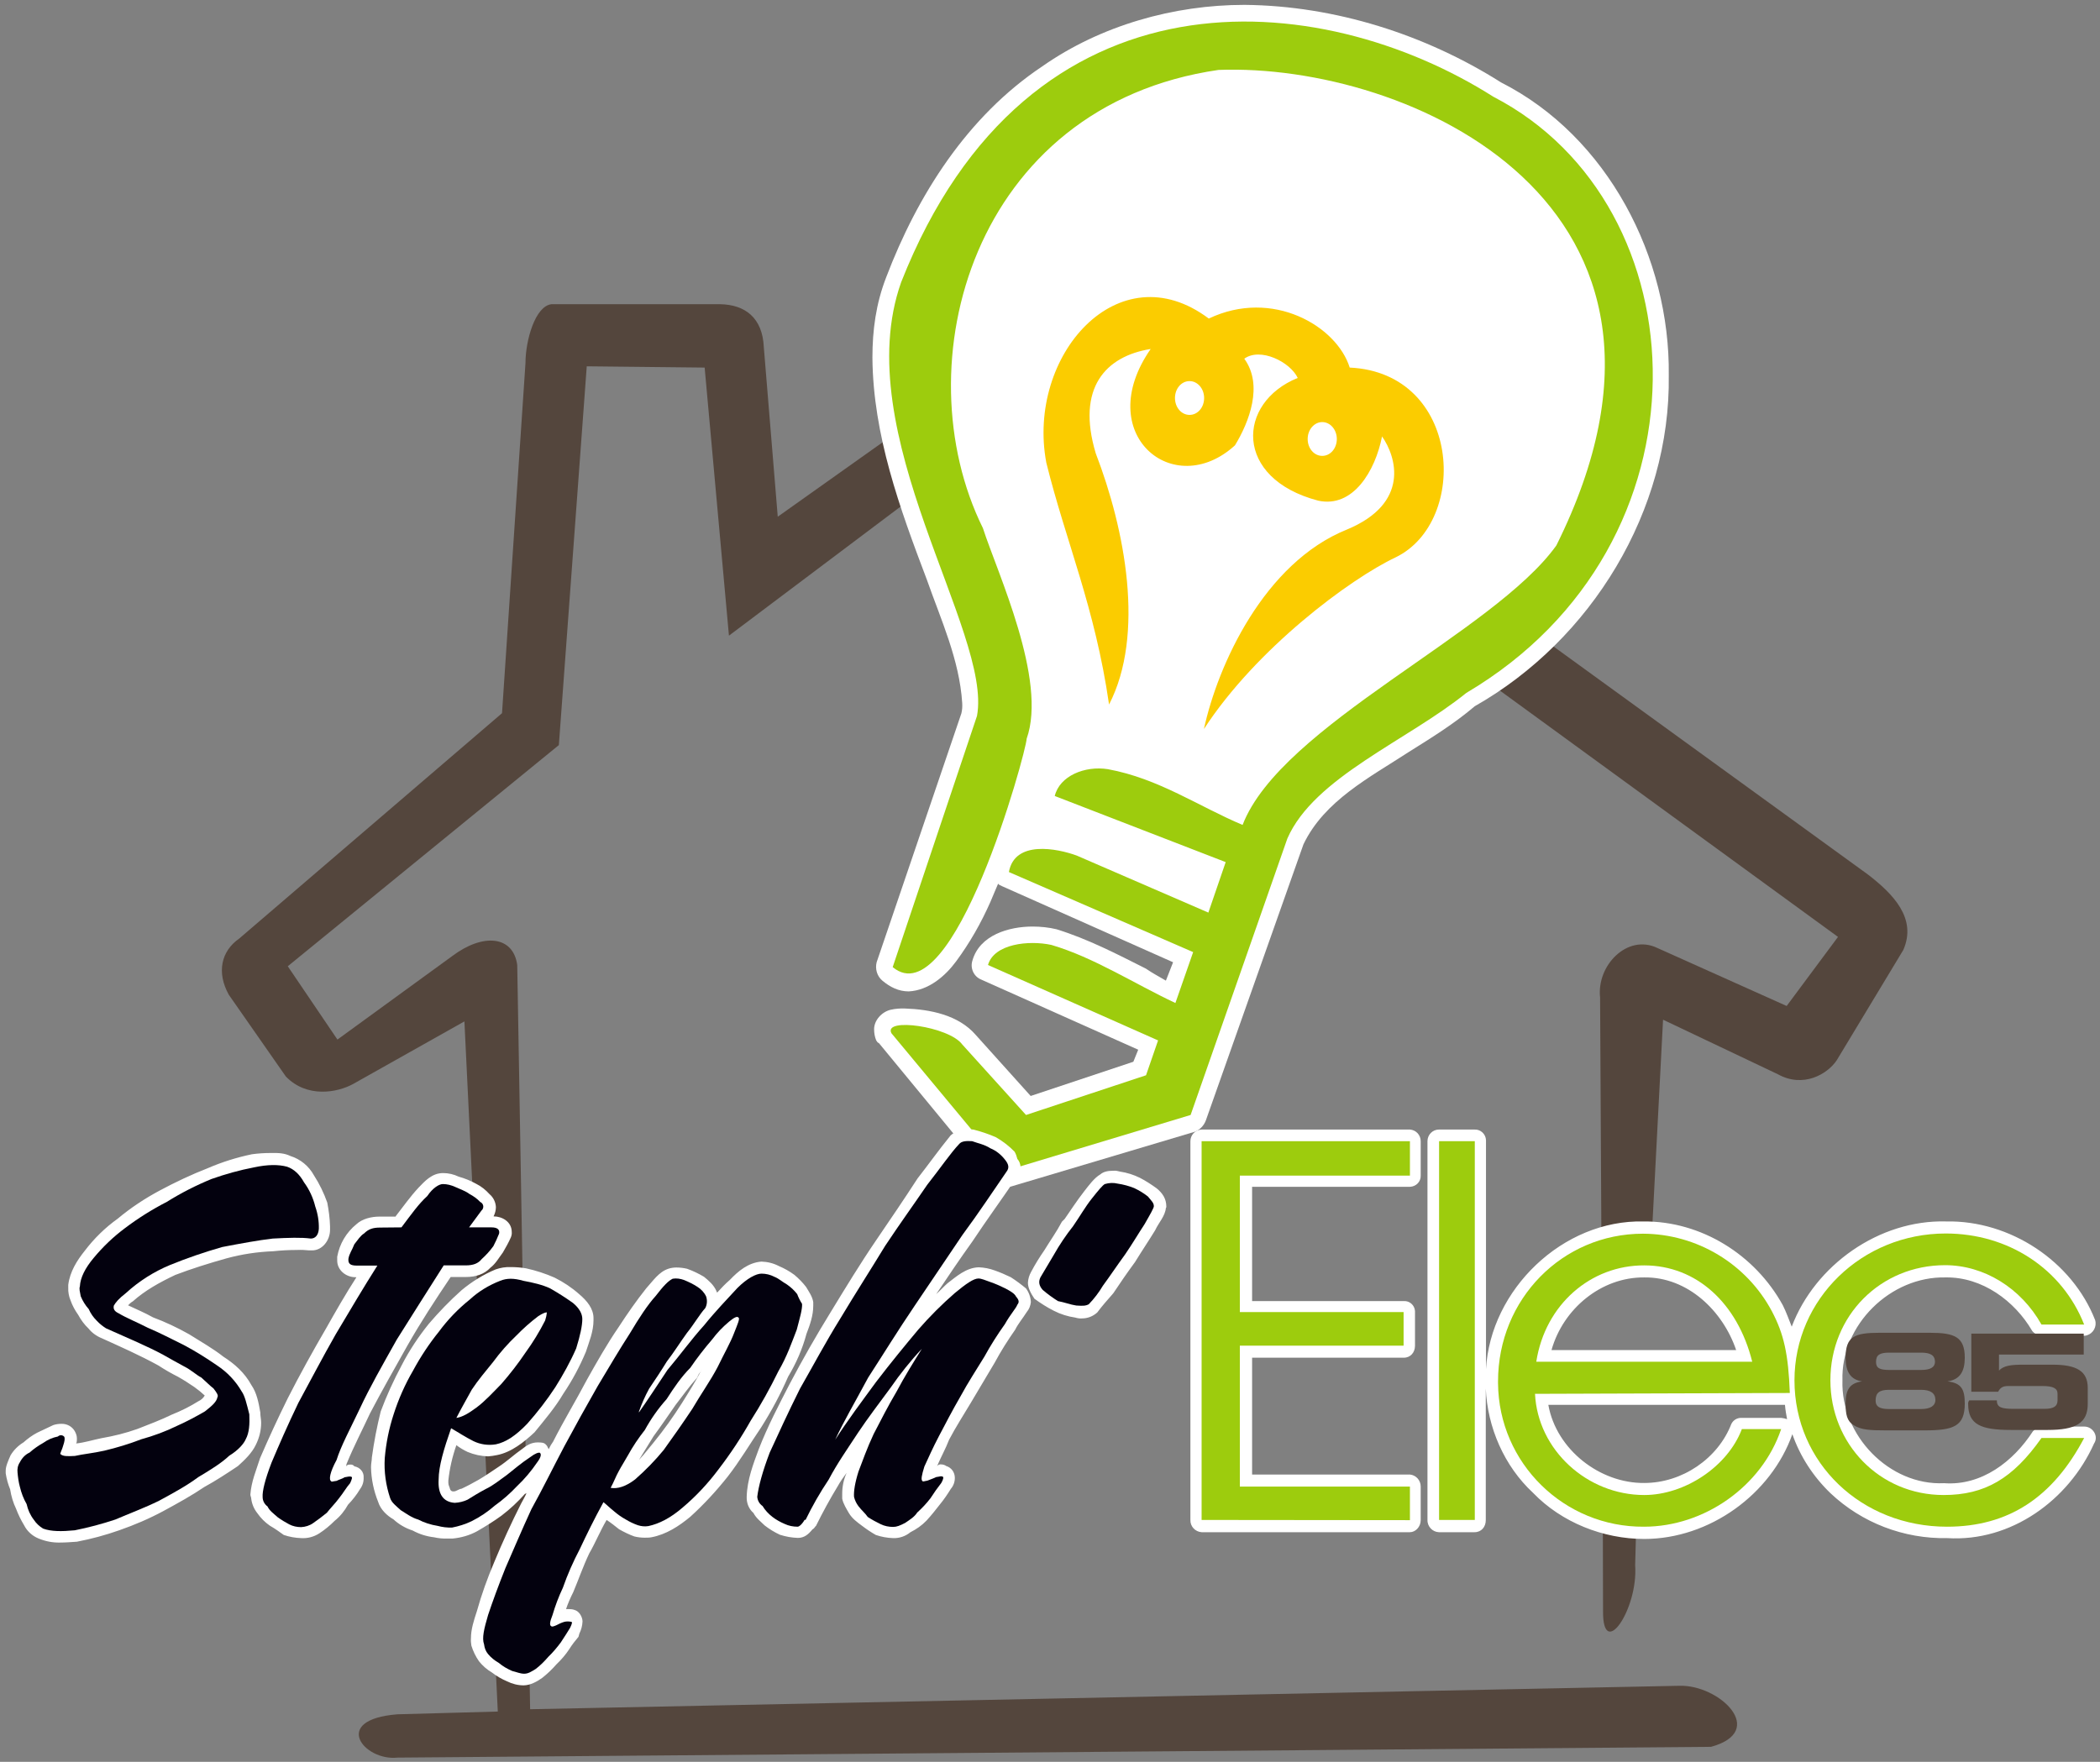
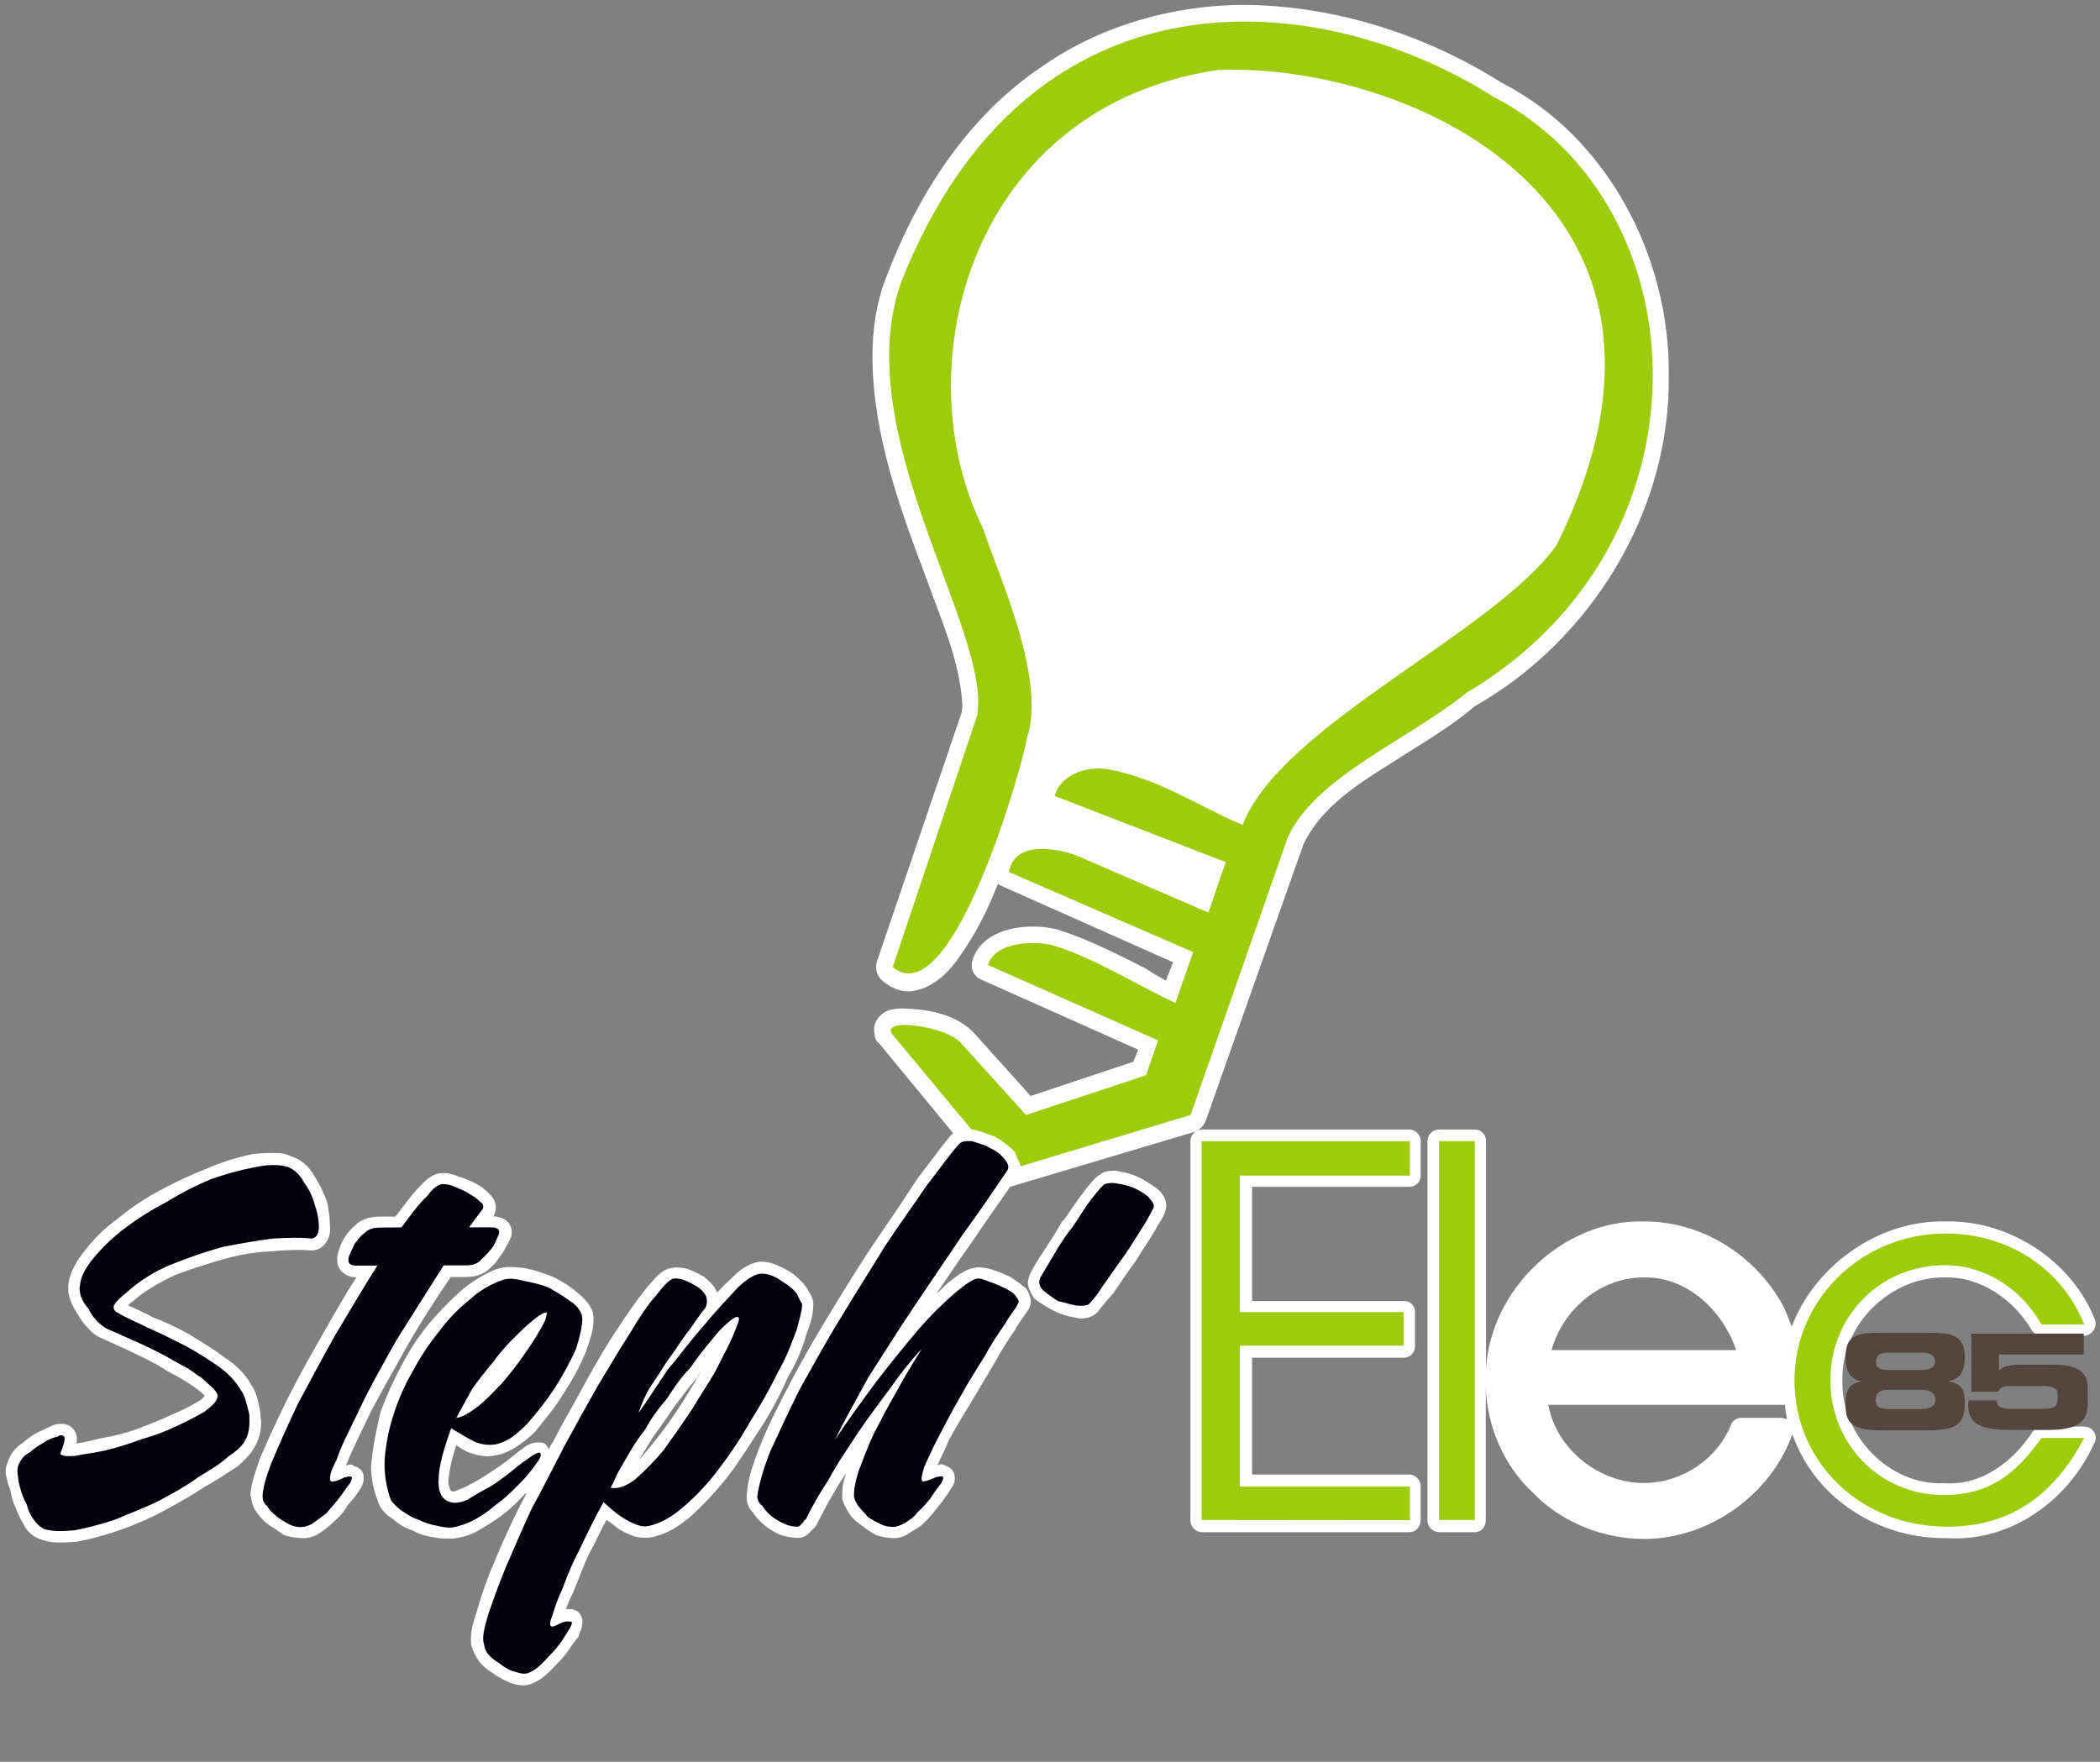
<svg xmlns="http://www.w3.org/2000/svg" version="1.1" id="Calque_1" x="0px" y="0px" viewBox="0 0 993.9 834" style="enable-background:new 0 0 993.9 834;" xml:space="preserve">
  <rect x="0" y="0" width="993.9" height="834" fill="#808080" stroke="none" />
  <style type="text/css">
	.st0{fill:#54463D;}
	.st1{fill:#FFFFFF;}
	.st2{fill:#9DCC0D;}
	.st3{fill:#FBCC00;}
	.st4{fill:#03010E;}
</style>
  <title>logo_carre</title>
-   <path class="st0" d="M248.7,171.9c0-10.8,4.6-27,12.3-27.9h79.8c12,0.2,20.1,6.6,20.7,20.3l6.6,80.3l89.3-63.4  c-1.2,6.6-1.9,13.3-1.9,20.1c0.1,5.1,0.7,10.2,1.7,15.2L345,300.9L333.5,174l-55.8-0.6l-13.2,179.3L136.2,457.4l23.5,34.7l54.3-39.5  c14.6-11,28.9-9.7,30.8,4.2l6.1,352.3L794.8,798c19-0.6,42,21.5,15,28.9l-621.7,5.1c-15.8,1.7-31.7-18,0-20.5l47.5-1.3l-15.8-326.7  L167,513.2c-7.4,4-21.7,6.7-31.7-3.6l-27-38.7c-5.9-10.6-3.6-20.7,4.9-26.6l124.4-106.7L248.7,171.9z M702.6,321.6  c1.7-2.3,3.8-5.1,5.3-6.9c7.8-4,15.2-7.8,21.8-12.7L884.1,414c11.8,9.1,23.3,20.7,16.7,35.7l-31.5,52.2c-4.4,6.6-15.9,13.3-27.9,6.6  l-54.3-25.8l-5.1,98l-24.1,2.8l-0.6-111.3c-1.7-15.2,12.9-30.2,27-23.5l61.3,27.5l24.3-32.7L702.6,321.6z M758.6,722.7  c2.5,1.3,5.3,1.9,8.1,1.7c1.9,0.8,5.9,0.6,7.6,1.3l-0.4,15.2c1.5,20.9-15.4,45.4-15.2,21.8L758.6,722.7z" />
  <path class="st1" d="M698,334.3c-9.9,8.4-20.3,14.8-31.3,21.7c-18.4,12-39.9,23-49.8,43.7l-46.2,130.7c-0.9,2.4-2.7,4.3-5.1,5.3  l-87.2,26c-3,0.6-6.3,0-8.2-2.1L416,493.8c-1.1-0.6-0.4-0.2-1.3-1.3c-0.7-1.7-1-3.5-1-5.3c0-4.2,3.6-8.2,7.8-9.2  c2.2-0.5,4.5-0.7,6.8-0.6c11.8,0.4,25.3,3,33.5,12.5l26,28.9l48.6-16.2l2.3-5.7l-74.3-33.2c-3.5-1.4-5.3-5.3-4.2-8.9  c3.4-12.2,17.3-16.2,28.5-16.2c3.8,0,7.7,0.4,11.4,1.3c14.8,4.6,28.3,11.6,42.2,18.6c3,2.1,6.3,3.8,9.5,5.7l3.4-8.7l-80.7-35.9  c-0.9-0.4-1.9-0.8-2.1-1.3c-1.3,3.2-2.5,5.7-3.6,8.5c-4.4,10-9.8,19.5-16.3,28.3c-5.1,6.9-12.9,13.7-22.4,14.2  c-4.9,0-8.9-2.1-12.5-5.1c-2.5-2.1-3.5-5.5-2.7-8.7l40.1-117.8c0.4-1.6,0.5-3.2,0.4-4.9c-1.3-20.5-10.1-39.5-16.7-58.3  c-12.9-34-25.5-68.6-25.8-105.2c0-13.1,1.7-25.6,6.5-38c14.8-38.9,38.4-76.2,73.9-99.9c27.7-19.4,62.3-29.1,95.7-29.1  c42.9,0.4,85.7,14.1,121.4,36.7c50.5,25.6,80.1,83,79.4,138.7C790.7,241.6,753.3,302.9,698,334.3z" />
  <path class="st2" d="M694,328c-27.9,22.6-72,39.9-84.7,68.9l-45.8,130.9L476,554.2l-54.1-65.1c-4-7.6,27.3-3.2,33.5,5.3l30.2,33.4  l56.8-18.8l5.7-16.5l-80.5-35.7c2.9-10.1,19.4-11.8,30-9.5c20.1,5.9,39.3,18.4,58.7,27.5l8.4-24.1l-87.2-37.9  c2.7-15.2,22.8-11.2,32.1-7.8l62.3,27l8.2-23.9l-80.9-31.3c2.3-9.5,14.2-14.4,25.1-12.7c24.1,4.4,43.1,17.7,63.8,26.4  c18.2-47.2,118.9-90.9,148.5-132.3C817.3,96.1,666.1,29.7,576.7,33.1C460.1,50,427,172.7,465.2,250c6.8,21.1,30.6,71.8,20.7,99.7  c-0.2,6.3-34.7,132-63.4,108.1l39.9-118.9c7.4-39.7-61.3-133.7-35.9-205.3C486.8-19.3,624.9-6.2,706.8,45.8  C805.9,97.1,813.1,257.6,694,328z" />
-   <path class="st3" d="M495.2,219c-9.5-50.7,34.2-100.3,76.9-68.2c30.2-14.4,60.6,3.6,66.7,23.2c52.8,2.5,56.7,72.8,21.8,89.8  c-21.8,10.3-66.1,43.3-90.8,81.3c6.6-30.4,28.5-78.6,67.6-94.4c30.2-12.5,23.4-34.6,16.7-44.1c-3.2,16.3-13.7,34-30.2,30.4  c-40.1-10.5-38.6-46.4-9.7-58.1c-3.6-7.6-17.7-14.6-25.3-9.1c9.1,12.5,2.3,30-4.4,41c-29.1,26.6-67.8-5.5-39.9-45.6  c-21.3,3.4-35.3,18.4-26,49.4c13.9,36.1,23.4,85.8,6.3,118.9C518.2,287.2,504.5,256.6,495.2,219z" />
  <path class="st1" d="M563,180.4c3.8,0,6.9,3.6,6.9,8s-3,8-6.9,8s-6.9-3.6-6.9-8S559.1,180.4,563,180.4z" />
  <path class="st1" d="M625.8,199.8c3.8,0,6.9,3.6,6.9,8s-3,8-6.9,8s-6.9-3.6-6.9-8S622,199.8,625.8,199.8z" />
  <path class="st1" d="M563.4,719.5V540.2c0-2.9,2.3-5.4,5.3-5.5h98.6c2.9,0.2,5.1,2.6,5.1,5.5v16.3c0.1,2.9-2.2,5.2-5.1,5.3h-74.7  v54.1h71.8c2.7-0.2,5.1,1.9,5.3,4.7c0,0.2,0,0.4,0,0.6V637c0,3.2-2.1,5.7-5.3,5.7h-71.8v55.3h74.7c2.9,0.3,5.1,2.7,5.1,5.7v15.9  c0,3.2-2.5,5.7-5.1,5.7h-98.6C565.7,725.1,563.3,722.6,563.4,719.5z M519.3,621.3c-2,1.8-4.5,2.8-7.2,2.8c-1.1,0.1-2.2-0.1-3.2-0.4  c-3.5-0.5-7-1.6-10.1-3.2c-3.2-1.6-6.3-3.6-9.2-5.7c-1.7-2.5-3.1-5.1-3.1-7.6c0.1-1.8,0.6-3.5,1.5-5.1c1.9-3.6,4-7,6.3-10.3  c2.8-4.6,5.7-8.6,8.3-13.5l1.3-1.3c2.9-4.2,5.7-8.5,9.1-12.9c2.5-3.2,4.9-6.5,7.8-8.2c1.5-1.3,3.6-1.7,6.1-1.7  c1.1-0.1,2.1,0.1,3.2,0.4c3.3,0.5,6.5,1.5,9.5,3c2.7,1.4,5.3,3.1,7.8,4.9c2.8,2.3,4.6,4.9,4.6,8.7c0,0.6,0,0.2-0.2,0.6  c-0.4,4-3.4,6.9-5.1,10.6c-3,4.9-6.5,10.1-9.5,15c-3.6,4.9-7.2,10.1-10.3,14.8C524.1,615.4,521.6,618.2,519.3,621.3z M384.5,724  c-1.9,2.3-3.8,4-6.9,4c-2.9-0.1-5.7-0.6-8.5-1.5c-2.6-1.2-5-2.7-7.2-4.4c-1.7-1.7-4-3.4-5.3-5.9c-2.2-1.9-3.3-4.7-3.2-7.6  c0.2-8.2,3.2-15.8,5.7-22.6c4.2-10.8,9.5-20.9,14.6-30.8c6.1-11.6,12.5-22.8,19.4-34c7.2-11.8,14-23,21.5-34  c6.6-9.7,13.1-19.2,19.7-29.4c5.1-6.5,9.9-13.3,15.6-20.3c2-1.8,4.6-2.9,7.4-3c1.3,0,2.3,0.2,3.4,0.2c3.6,0.9,7.1,2.1,10.6,3.6  c3.3,1.9,6.3,4.2,8.9,6.9c0.6,1,1,2.2,1.3,3.4c0.9,1,1.4,2.3,1.5,3.6c0,1.9-1.5,4.2-2.1,5.5c-7.2,10.6-14,19.9-20.7,30  c-5.9,8.2-11.6,16.7-17.1,24.9c1.9-1.7,3.4-3.4,5.3-5.1c4.2-3.2,8.8-7.4,14.8-7.6c2.6,0.1,5.2,0.6,7.6,1.5c2.6,0.9,5.1,2,7.6,3.2  c2.5,1.6,4.9,3.4,7.2,5.3c1.4,1.9,2.2,4.2,2.3,6.5c-0.2,1.7-0.8,3.3-1.9,4.6c-1.9,3-4.2,5.7-5.5,8.4c-3.5,5-6.8,10.2-9.7,15.6  L459.5,664c-3.4,5.7-7.2,11.6-10.3,17.5c-1.7,4.4-3.8,8.1-5.7,12.5c0.5-0.6,1.2-0.9,1.9-0.8c0.9,0,1.8,0.3,2.5,0.8  c2.3,0.7,3.9,2.8,4,5.3c0.1,2-0.6,4-1.9,5.5c-1.6,2.6-3.3,5.1-5.2,7.4c-2,2.6-4.1,5.2-6.3,7.6c-2.2,2.3-4.8,4.1-7.6,5.5  c-2.3,1.9-5.2,2.9-8.2,2.8c-2.8-0.1-5.6-0.6-8.2-1.5c-2.3-1.3-4.5-2.8-6.6-4.4c-2.3-1.7-4.6-3.4-6.1-5.9c-1.1-1.9-2.8-4.6-3.2-6.9  v-2.3c0-3.4,0.7-6.8,2.1-9.9c-1.5,2-3,4.1-4.2,6.3c-3.6,5.9-7.2,12.5-10.3,18.8C385.6,722.7,385.6,723.4,384.5,724z M332.2,648.2  c-0.4,0.8-0.9,1.6-1.5,2.3l-0.8,1.7c-3.8,4.2-6.9,8.7-10.2,12.9c-3.8,5.5-6.8,9.9-10.4,14.8c-2.3,3.6-4.6,7.6-6.9,11.2  c2.8-3,4.6-5.5,6.9-8.2c4.9-6,9.4-12.3,13.5-18.8C326,659,329.2,653.9,332.2,648.2L332.2,648.2z M316.3,600.6  c1.2-0.4,2.5-0.6,3.8-0.6c1.7,0,3.4,0.2,5.1,0.6c2.8,1,5.5,2.3,8,3.8c2.3,1.9,4.6,3.8,5.9,6.8c0,0,0,0.6,0.4,0.6  c1.9-2.1,3.8-4.1,5.9-5.9c4-4.2,8.7-8.2,15-8.7c2.9,0.1,5.7,0.8,8.2,2.1c2.6,1.1,5.1,2.5,7.4,4.2c2,1.7,3.9,3.6,5.5,5.7  c1.5,2.5,3,4.6,3.4,7.2v1.7c0,4.6-1.5,8.9-3.2,13.3c-1.9,7.1-4.9,14-8.7,20.3c-3.6,8.3-7.9,16.3-12.7,23.9  c-5.3,7.8-10.2,16.1-15.9,23.4c-5.4,6.8-11.3,13.2-17.7,19c-5.3,4.4-11.4,8.4-18.4,9.7c-1,0.2-2.1,0.2-3.2,0.2  c-1.6,0-3.3-0.2-4.9-0.6c-2.5-0.9-4.9-2.1-7.2-3.4c-1.9-1.5-4-3.2-5.9-4.4c-3.2,5.5-5.3,10.8-8.2,15.8c-3,6.3-5.1,12.5-7.6,18.4  c-1.3,2.6-2.5,5.3-3.4,8h1.5c0.9,0,1.7,0.1,2.5,0.4c2.3,0.6,3.8,3.4,3.8,5.5c-0.1,2-0.6,3.9-1.5,5.7l-0.4,1.5  c-1.6,1.9-3.1,3.8-4.4,5.9c-1.7,2.6-3.8,5-6.1,7.2c-2,2.3-4.2,4.4-6.6,6.3c-2.3,1.7-5.7,3.6-8.9,3.6c-2.7,0-5.4-0.7-7.8-1.9  c-2.6-1.1-5-2.5-7.2-4.2c-2.4-1.4-4.4-3.2-6.1-5.3c-1.6-2.3-2.8-4.8-3.6-7.4c-0.2-1.2-0.3-2.4-0.2-3.6c0-4,1.3-8.2,2.8-12.7  c2.2-7.9,5-15.7,8.2-23.2c3.8-9.2,8.2-18.8,12.7-27.7c0.8-1.5,1.9-3.4,2.8-5.3c-0.2,0.2-0.2,0.6-0.9,0.6c-3.4,3.8-7.1,7.3-11.2,10.4  c-3.7,2.7-7.6,5.1-11.6,7.4c-3.5,1.9-7.4,3-11.4,3.4h-2.3c-2.2,0.1-4.4-0.1-6.6-0.6c-3.5-0.4-7-1.5-10.1-3.2  c-3.4-1.1-6.5-2.9-9.1-5.3c-3-1.7-6.1-4.6-7.2-8.2c-2.1-5.2-3.3-10.8-3.4-16.5c0-1.9,0.4-3,0.4-4.6c1-7.3,2.4-14.6,4.2-21.8  c2.8-7.5,6.1-14.7,9.9-21.8c3.6-7,7.9-13.5,12.9-19.7c4.8-5.6,9.9-10.9,15.4-15.8c4.9-4.1,10.4-7.5,16.2-9.9  c2.3-0.8,4.7-1.2,7.2-1.1c2.4,0,4.8,0.2,7.2,0.6c4.6,1,9.2,2.5,13.5,4.4c4.2,2.1,8.1,4.7,11.6,7.8c3.8,3.2,6.8,6.9,6.8,11.4v0.9  c0,5.5-2.1,10.3-3.6,15c-2.9,6.9-6.4,13.5-10.6,19.7c-3.8,6.5-8.9,12.5-13.7,18.4c-4.9,4.6-11,9.5-17.8,10.8  c-1.4,0.3-2.8,0.5-4.2,0.6c-3.3-0.1-6.6-0.8-9.7-2.1c-1.9-0.9-3.6-1.9-5.3-3.2c-1.9,5.4-3.2,11-3.8,16.7v1.1c0,1.3,0.6,1.9,0.8,3  c0.2,0.7,0.9,1.2,1.7,1.1c1.3,0,2.3-1.1,3.8-1.3c2.8-1.3,5.5-2.8,8-4.2c3.6-2.1,6.8-4.4,9.7-6.3c3.8-2.5,7.2-5.7,10.8-8.2  c2.1-1.7,4.4-3.2,7.4-3.2c1.5,0,3.2,0,4,1.1c0.6,0.4,0.8,1.3,1.3,2.1c0.6-1.3,1.3-2.5,2.1-3.6c5.1-10.1,10.8-19.4,16-29.3  c4.6-8.2,9.5-16.9,15-24.9c4.1-6.3,8.4-12.5,13.1-18.4C309.1,606.3,311.8,602.1,316.3,600.6L316.3,600.6z M187.3,575.7  c3.6-4.6,6.8-9.2,10.8-13.5c2.9-3,6.3-6.9,11.6-6.9c2.6,0,5.1,0.6,7.4,1.7c2.9,0.8,5.6,1.9,8.3,3.4c2.4,1.2,4.5,2.9,6.3,4.9  c1.8,1.5,2.9,3.8,3,6.1c0,1.5-0.4,3-1.1,4.4c4,0,8.6,2.5,8.6,7.4c0.1,0.9-0.1,1.7-0.4,2.5c-1.1,2.5-2.4,4.8-3.8,7.2  c-1.9,2.5-3.4,5.3-5.9,7.2c-2.8,3-6.8,4.4-11.6,4.4h-7.2c-7.4,11-14.2,21.4-20.5,32.5c-6.1,10.8-12.3,21.8-17.7,32.1  c-3.6,7.8-7.6,15.4-11,23.7c-0.2,0.4-0.2,0.8-0.2,1.3c0.6-0.8,0.8-0.8,1.9-0.8c0.7-0.1,1.5,0.2,1.9,0.8c3,0.6,4.6,3,4.4,5.3  c0.1,2-0.5,3.9-1.7,5.5c-1.6,2.7-3.5,5.1-5.7,7.4c-1.6,2.9-3.7,5.5-6.3,7.6c-2.2,2.2-4.6,4.2-7.2,5.9c-2.6,1.7-5.6,2.5-8.7,2.3  c-2.8-0.1-5.6-0.6-8.2-1.5c-2.1-1.5-4-2.9-6.6-4.4c-2.3-1.6-4.3-3.6-5.9-5.9c-1.6-2-2.6-4.4-2.9-6.9c0-0.6-0.4-1.3-0.4-1.9  c0.4-6.1,2.8-11.6,4.6-17.3c4.2-9.7,8.4-18.8,13.1-28.3c5.7-11.2,11.8-22.2,18.2-33.2c4.4-7.8,9.2-16.2,14.3-24.1  c-4.9,0.2-9.2-3.4-9.1-8v-1.7c1.1-6.1,4.3-11.5,9.1-15.4c2.7-2.5,6.9-3.6,11-3.6H187.3z M137.4,547.2c4.8,1.5,8.8,4.8,11.2,9.2  c2.6,4,4.7,8.4,6.3,12.9c0.7,3.7,1.2,7.4,1.3,11.2v1.7c0,4.9-3.6,9.7-8.5,9.7h-1.3c-2-0.2-3.9-0.3-5.9-0.2c-3.7,0-7.5,0.2-11.2,0.6  c-7.5,0.3-14.9,1.4-22.2,3.4c-8.2,2.3-16.5,4.9-24.1,7.8c-7.6,3.6-14.4,7.4-20.1,12.5c-0.9,0.5-1.6,1.2-2.3,1.9  c4,1.9,8.1,3.6,11.8,5.7c5.9,2.2,11.6,4.9,17.1,8c5.7,3.6,11.4,6.8,16.2,10.6c5.3,3.4,10.1,7.6,13.3,13.5c2.5,3.6,3.4,8.2,4.2,12.9  c0,1.9,0.4,3.2,0.4,4.9c0,3.6-0.9,7.2-2.5,10.4c-1.9,4-5.3,7.2-8.5,10.1c-5.1,3.4-10.4,6.9-15.9,9.9c-5.9,4-12.4,7.6-19.4,11.4  c-6.7,3.6-13.7,6.6-20.9,9.1c-6.5,2.3-13.2,4.1-20,5.4c-2.9,0.2-5.3,0.4-8,0.4c-3.5,0.1-6.9-0.6-10.1-1.9c-3-1.2-5.5-3.5-6.9-6.3  c-1.5-2.5-2.8-5.1-3.8-7.8c-1.4-2.9-2.3-6-2.8-9.2c-1-2.4-1.7-5-2.1-7.6v-1.3c0-2.1,1.3-4.9,2.3-7.2c1.5-2.5,3.6-4.6,6.1-6.1  c2-1.8,4.2-3.4,6.5-4.6c2.7-1.3,5.3-2.5,7.6-3.6c1.2-0.4,2.5-0.6,3.8-0.6c2.6-0.1,5.1,1.2,6.4,3.5c0.6,1.1,1,2.2,1,3.5  c0,0.6,0,1.9-0.4,2.3c4-0.4,8-1.7,12-2.5c5.8-1,11.5-2.4,17.1-4.4c5.3-2.1,11-4.2,16.3-6.8c4.3-1.7,8.5-3.8,12.5-6.3  c1.3-0.6,2.3-1.5,3-2.7l0,0c-1.5-1.4-3.2-2.8-4.9-4c-2.5-1.7-5.1-3.4-7.8-4.9c-3.2-1.6-6.3-3.4-9.2-5.3c-8.9-4.9-18-8.9-26.8-12.9  c-2.5-1-4.7-2.6-6.3-4.6c-2-1.9-3.6-4.1-4.9-6.5c-1.5-2.1-2.7-4.3-3.6-6.8c-0.8-1.9-1.2-4-1.1-6.1v-1.3c0.8-6.3,4.2-11.6,7.8-16.1  c4.4-5.8,9.7-11,15.6-15.2c6.2-5.2,12.9-9.6,20-13.4c7.3-3.9,14.9-7.5,22.6-10.5c6.7-2.9,13.7-5.1,20.9-6.6c2.9-0.4,5.9-0.6,8.8-0.6  C131.9,545.7,134.7,545.9,137.4,547.2L137.4,547.2z M675.6,719.5V540.2c0-3,2.4-5.5,5.4-5.5c0,0,0,0,0.1,0H698  c2.8-0.1,5.2,2.2,5.3,5c0,0.2,0,0.3,0,0.5v107.9c2.1-37.6,36.3-70.8,74.6-69.9c27.3-0.2,52.8,15.8,65.9,39.7  c1.7,3.4,2.9,6.9,4.2,10.1c11-29.1,41.4-50.7,73.1-49.8c30.2-0.6,59.6,18.8,70.5,46.7c0.9,3.1-0.9,6.3-3.9,7.2  c-0.4,0.1-0.7,0.2-1.1,0.2h-20.2c-1.8-0.1-3.5-0.9-4.6-2.3c-8.2-14.1-23.6-25.6-41-25.3c-26-0.6-49.6,22.4-48.8,48.8  c-0.8,26,22.2,49.8,48.1,48.6c17.8,1.3,32.8-10.3,42-24.5c1.1-1.3,2.6-2.1,4.2-2.3h20.2c4,0,6.9,4.6,4.6,8  c-12,26.8-39.3,46.7-69.5,44.8c-20.5,0.4-40.4-7.2-55.3-21.3c-8.1-7.8-14.3-17.3-18-27.9c-10.1,28.5-39.3,49.6-70.1,49.6  c-19.4,0-39.1-7.8-52.6-21.8c-13.7-12.7-21.6-31-22.4-49.4v62.3c0,3.2-2.1,5.7-5.3,5.7h-16.9C678,725.2,675.5,722.6,675.6,719.5z   M821.7,639.1c-6.3-18.6-23-34.7-43.5-34.4c-20.3-0.2-38.4,14.8-43.9,34.4H821.7z M844.8,665H732.8c3.8,21.3,24.5,37.2,45.4,37  c18,0,34.9-11.6,41.2-27.9c0.9-1.9,2.9-3.1,5.1-2.9h18.6c0.9,0.1,1.9,0.3,2.7,0.6C845.4,669.5,845,667.6,844.8,665L844.8,665z" />
  <path class="st2" d="M568.7,719.5V540.2h98.6v16.3h-80.5v64.6h77.5V637h-77.5v66.7h80.5v15.9L568.7,719.5z" />
  <path class="st2" d="M681.1,719.5V540.2H698v179.3H681.1z" />
-   <path class="st2" d="M847.1,659.4l-120.6,0.4c1.3,26.6,24.7,47.9,51.7,47.9c19.2,0,39.5-13.5,46.2-31.2h18.6  c-9.2,27.2-36.5,46.2-64.9,46.2c-37.8,0.3-68.8-30.1-69.1-67.9c0-0.3,0-0.6,0-0.9c0-38.9,30.4-69.9,68.6-69.9  c25.5,0.1,49,14.2,61,36.7C844.3,631.5,846.4,641,847.1,659.4z M727.1,644.6h102.2c-6.9-27.7-26.4-45.6-51.1-45.6  C752.9,598.9,731.3,617.5,727.1,644.6z" />
  <path class="st2" d="M966.2,680.7h20.2c-14.8,28.1-35.8,42-64.9,42c-40.5,0-72.2-30.2-72.2-69.3c0-38.4,31.9-69.5,71.6-69.5  c29.6,0,55.1,16.7,65.5,43.1h-20.2c-9.7-17.3-27.2-28.1-45.6-28.1c-30.6,0-54.3,23.9-54.3,54.5c0,30,23.2,54.3,53.6,54.3  C939.4,707.7,952.7,699.9,966.2,680.7z" />
  <path class="st4" d="M135.9,552.3c3.2,1.1,5.9,3.6,8,7.4c2.5,3.4,4.3,7.3,5.3,11.4c1.2,3.4,1.8,7,1.7,10.6c-0.2,3-1.7,4.6-3.8,4.6  c-4.6-0.6-10.4-0.4-18,0c-6.9,0.8-15,2.3-23.9,4c-8.4,2.4-16.6,5.2-24.7,8.5c-7.7,3.2-14.8,7.7-20.9,13.3c-3.6,2.8-4.8,4.4-5.7,5.9  c-0.4,1.5,0.2,2.7,2.1,3.6c4.2,2.5,8.7,4.2,13.9,6.9c5.9,2.5,11.2,5.3,17.1,8.2c5.5,2.9,10.7,6.2,15.8,9.7  c4.8,3.2,8.7,7.3,11.6,12.3c1.5,2.1,2.3,5.7,3.6,10.8c0.2,4.6,0,8.7-1.7,11.8c-0.9,2.1-3.4,5.1-7.8,7.8c-3.6,3.4-8.7,6.6-14.6,10.1  c-5.7,4.2-11.6,7.4-18.6,11.2c-6.9,3.4-14.2,6.1-20.7,8.9c-6.3,2.1-12.7,3.8-19.2,5.1c-6.3,0.6-11.2,0.6-15-0.8  c-1.8-1.1-3.3-2.5-4.4-4.2c-1.7-2.2-2.8-4.7-3.4-7.4c-1.5-2.6-2.5-5.3-3.2-8.2c-0.6-2.2-0.9-4.5-1.1-6.7c-0.2-1.7,0.1-3.4,1.1-4.9  c1-2,2.6-3.7,4.6-4.6c2-1.8,4.2-3.3,6.5-4.6c2.1-1.5,4.4-2.5,6.9-3c0.8-0.8,2.1-0.8,2.9,0c0.4,0.4,0.4,1.5,0,3  c-0.4,1.1-0.6,2.3-1.3,3.8c-0.4,1.1-0.6,1.5-0.4,1.5c1.1,1.1,3.2,1.1,6.8,0.9c4-0.9,8.7-1.3,14-2.5c5.9-1.4,11.8-3.2,17.5-5.4  c5.8-1.6,11.5-3.7,17-6.4c4.5-2,8.8-4.3,13.1-6.8c3.6-2.8,5.5-4.6,5.9-6.7c0.6-0.8-0.4-2.3-1.9-4.2c-1.5-1.1-3.2-2.9-5.7-5.1  c-2.5-1.3-4.8-3.6-8.2-5.3c-3.2-1.7-6.5-3.6-9.9-5.5c-7.4-4-16.5-7.8-27-12.5c-1.6-1-3.1-2.2-4.4-3.6c-1.6-1.6-2.9-3.4-3.8-5.5  c-1.6-1.8-2.9-3.9-3.8-6.1c-0.4-2.1-0.8-3.6-0.4-4.6c0.2-4.2,2.5-8.7,6.5-13.5c4.4-5.3,9.3-10,14.8-14.1c6.2-4.7,12.9-8.9,19.9-12.5  c6.7-4.2,13.8-7.8,21.1-10.8c6.5-2.3,13.3-4.2,20.1-5.5C126.7,551.2,131.9,551.2,135.9,552.3z" />
  <path class="st4" d="M190,581c4.6-6.1,8.2-11.2,12.2-14.8c2.7-4,5.7-5.7,7.4-5.7c2,0,3.9,0.5,5.7,1.3c2.8,1.3,4.9,1.9,6.9,3.4  c1.9,1,3.6,2.2,5.1,3.8c1.2,0.5,1.8,2,1.2,3.2c-0.1,0.3-0.3,0.6-0.6,0.8l-5.9,8h10.6c3.1,0,4,1.3,3.6,3c-0.8,2-1.7,4-2.7,5.9  c-1.6,2.2-3.5,4.3-5.5,6.1c-1.7,2.1-4,3-7.6,3H210c-7.6,12-15.2,23.9-22.2,35.1c-6.9,12.3-12.9,22.8-17.5,32.7  c-4.6,9.7-8.9,17.6-11,24.3c-3.2,5.9-3.8,9.5-2.5,10.1c0,0.4,0.8,0,2.5-0.2c1.1-0.6,3-1.1,3.8-1.7c1.3-0.2,2.5-0.6,3.2-0.2  c0.6,0,0.2,1.3-0.6,3c-1.7,1.9-3.2,4.6-5.3,7.2c-1.7,2.3-4,4.6-5.7,6.8c-2.1,1.7-4.3,3.4-6.5,4.9c-1.7,1.2-3.7,1.8-5.7,1.9  c-1.9,0-3.9-0.4-5.6-1.3c-1.9-1-3.7-2.1-5.5-3.4c-2.1-1.9-3.8-3-4.8-5.1c-1.4-1-2.3-2.7-2.3-4.4c-0.2-2.8,1.1-8.2,4.2-16.3  c3.6-8.5,7.6-17.7,12.7-28.3c5.5-10.1,11.2-21.1,17.7-32.5c6.9-11.6,13.3-22.4,19.7-32.5h-9.7c-3,0-4.2-0.8-4-3.2  c0.4-2.5,1.7-4,2.8-6.9c1.5-1.9,3-4.2,4.6-5.1c2.1-2.1,4.2-2.8,7.6-2.8L190,581z" />
  <path class="st4" d="M236.7,606.3c3.2-1.3,6.5-1.3,11,0c4.4,0.8,9.2,1.9,12.7,3.6c3.7,2.1,7.3,4.4,10.8,6.9c3,2.5,4.4,5.1,4.4,7.6  c0,3.1-1,7.8-2.9,13.9c-2.8,6.4-6.2,12.5-9.9,18.4c-4,6.1-8.5,11.9-13.3,17.3c-5.5,5.7-10.1,8.7-14.8,9.7c-3.6,0.6-7.3,0.1-10.6-1.5  c-4.2-2.1-7.2-4.2-10.6-6.1c-3.4,9.7-5.9,18-5.9,24.3c-0.4,6.8,2.1,10.6,7.6,11c2.1-0.1,4.2-0.6,6.1-1.5c2.1-1.3,5.1-3.2,8.7-5.1  c3.2-1.5,6.3-4,9.9-6.6c3.4-2.7,6.9-5.7,11-8.4c2.5-1.9,4-2.3,4.6-2.1c0.8,0.6,0.6,2.1-1.3,4.6c-2.8,4.1-5.9,7.8-9.5,11.2  c-3.2,3.4-6.7,6.5-10.5,9.2c-3.3,2.9-7,5.4-11,7.4c-2.9,1.4-6.1,2.4-9.2,3c-2.3,0.1-4.7-0.2-6.9-0.8c-3.2-0.5-6.3-1.5-9.2-3  c-3-0.8-5.9-3-8.2-4.4c-2.3-2.1-4.4-3.6-5.1-5.9c-2-6-2.9-12.4-2.5-18.8c0.6-7,2-14,4.2-20.7c2.3-7.2,5.4-14.2,9.2-20.7  c3.5-6.5,7.6-12.7,12.2-18.4c4.2-5.7,9.1-10.8,14.6-15.2C226.4,611.4,231.3,608.4,236.7,606.3z M216,671.2c2.8-0.4,5.7-2.1,9.5-4.9  c3.8-2.8,7.6-6.9,11.8-11.2c4.1-4.7,7.9-9.6,11.4-14.8c3.5-4.8,6.6-9.9,9.3-15.2c0.4-1.2,0.7-2.5,0.8-3.8c-0.2-0.2-1.7,0.2-4,1.7  c-3.7,2.8-7.2,5.9-10.4,9.2c-4,3.8-7.7,8-11,12.5c-3.4,4.2-7.2,8.7-10.1,13.1C220.5,662.9,218.3,666.7,216,671.2L216,671.2z" />
  <path class="st4" d="M318.4,605.3c1.8-0.3,3.6,0,5.3,0.6c2.2,0.9,4.3,1.9,6.3,3.2c1.8,1.1,3.3,2.7,4.2,4.6c0.6,1.8,0.5,3.8-0.4,5.5  c-2.7,3-5.3,7.6-8.7,11.8c-3.2,4.4-6.1,9.1-9.5,13.5c-2.7,4.4-5.7,8.9-8.4,12.9c-1.9,3.5-3.5,7.1-4.8,10.8v0.4  c4-5.7,8.4-12.4,13.5-20.1c6.1-7.2,11.4-14.6,17.3-21.1c5.5-6.8,11.2-12.7,15.8-17.7c4.6-4.6,8.9-6.8,11.4-6.8  c2.1,0,4.2,0.5,6.1,1.5c2.1,0.8,3.6,2.3,5.9,3.6c1.9,1.3,3.5,2.8,4.9,4.6c0.6,1.6,1.4,3.2,2.3,4.6c0.2,2.5-1.1,6.8-2.5,12.2  c-2.3,5.9-4.6,12.7-8.7,19.7c-3.9,8-8.3,15.9-13.1,23.4c-4.5,8-9.6,15.7-15.2,23c-5,6.7-10.7,12.8-17.1,18.2  c-5.7,4.9-11,7.6-16.1,8.7c-1.7,0.3-3.4,0.1-5-0.4c-2-0.7-3.9-1.6-5.7-2.7c-2-1.1-4-2.5-5.7-4c-1.9-1.5-3.6-3.2-4.9-4.2  c-4.4,8-8,15.4-11.2,22.2c-3.1,5.9-5.8,12-8,18.3c-2,4.2-3.6,8.5-4.9,12.9c-1.3,3.2-1.5,4.9-0.6,5.3c0.4,0.4,1.3,0,2.3-0.4  c1.3-0.7,2.6-1.3,4-1.7c1-0.2,2-0.2,3,0c0.8,0,0.6,0.8-0.4,2.9c-1.1,1.9-2.8,4.4-4.4,6.9c-1.8,2.4-3.7,4.7-5.9,6.8  c-1.8,2.1-3.7,4-5.9,5.7c-2.1,1.3-3.6,2.3-5.5,2.3c-1.9,0-3.6-0.8-5.7-1.3c-2.3-1-4.4-2.2-6.3-3.8c-1.9-1.1-3.7-2.5-5.1-4.2  c-1.1-1.3-1.7-2.9-1.9-4.6c-1.1-3,0-7.4,1.9-13.9c2.1-6.3,4.8-13.7,8.2-22.2c3.6-8.2,7.6-17.7,12.3-27.9  c5.5-9.9,10.1-19.4,15.6-29.8c5.1-9.5,10.6-19.4,15.8-28.5c5.7-9.5,10.4-17.5,15.2-24.9c4.4-7.4,8.4-13.5,12.2-17.7  C314,608.7,316.3,606.3,318.4,605.3z M349.5,623.7c-0.6-0.8-2.1,0-4.4,1.9c-3,2.5-5.7,5.3-8,8.4c-3.7,4.3-7.2,8.8-10.4,13.5  c-4.2,4.2-7.6,9.2-11.2,14.8c-4,4.5-7.4,9.3-10.3,14.6c-3,3.8-5.7,7.8-8,12c-1.5,2.7-3.2,5.3-4.4,7.6c-1.3,2.3-2.3,5.1-3.8,7.8  c3.2,0.6,7.2-0.6,11.6-4c4.9-4.3,9.4-8.9,13.5-13.9c4.4-6.1,8.9-12.5,13.5-19.4c4.2-7.2,8.7-13.5,12-19.8c3.2-6.6,6.1-11.6,7.8-16.1  C349.1,626.8,350.3,624.1,349.5,623.7L349.5,623.7z" />
  <path class="st4" d="M380.9,719.3c-1.3,2.3-2.7,3.4-3.4,3.4c-2.1,0-4.2-0.4-6.1-1.3c-2.1-0.9-4.1-2-5.9-3.4  c-1.8-1.4-3.4-3.1-4.6-5.1c-1.5-1-2.4-2.7-2.5-4.4c0.6-4.9,2.5-12,5.9-20.9c4.2-9.1,8.7-19,14.3-30.2c5.9-10.3,12-21.8,19.2-33.4  c7.2-12,14.6-23.5,21.1-34.2c6.9-10.4,13.9-20.1,19.9-28.9c6.6-8.4,11.2-15.2,15.2-19.4c1.1-1.3,3.2-1.5,6.1-1.3  c3,1.1,5.7,1.5,8.7,3.4c2.7,1.1,5,3,6.8,5.3c1.9,2.3,2.1,4,0.8,5.7c-6.3,9.1-12.9,19.2-20.9,30c-7.6,11.2-15.2,22.6-22.6,33.5  c-8,11.8-15,23.2-22,34c-6.1,11.4-11.8,21.1-15.6,29.4c5.9-9.2,12.5-18,19.4-27.4c6.8-8.9,13.7-17.3,19.9-24.7  c5.4-6.2,11.2-12,17.3-17.3c5.3-4.4,8.9-6.9,11.2-6.9c1.3,0,3.2,0.8,5.7,1.7c2.3,0.8,4.6,1.8,6.8,2.9c2.5,1.3,4.6,2.5,5.3,4  c1.5,1.7,1.5,2.7,0.6,3.8c-0.6,1.7-3.2,4.4-5.9,9.2c-3.5,4.9-6.8,10.1-9.7,15.4c-3.6,5.9-7.8,12.3-11.2,18.6  c-4,6.9-7.2,13.1-10.3,19c-3,5.7-4.9,10.1-6.9,14.4c-1.3,4.2-1.7,6.3-0.9,6.9c0.2,0.4,0.9,0,2.3-0.2c1.5-0.6,3-1.1,4.2-1.7  c1.7-0.2,2.3-0.6,3-0.2c0.6,0,0.4,1.3-0.6,3c-1.8,2.3-3.5,4.7-5.1,7.2c-1.9,2.5-4,4.7-6.3,6.8c-1.3,2.1-3.8,3.6-5.7,4.9  c-2.5,1.3-4,1.9-5.7,1.9c-2,0-4.1-0.4-5.9-1.3c-2.1-1-4.1-2.1-6.1-3.4c-1.3-1.9-2.8-3-4.4-5.1c-1-1.3-1.7-2.8-2.1-4.4  c-0.2-2.5,0.4-6.6,2.1-12c1.9-4.9,4-11,7.2-17.8c3.4-6.5,6.7-13.1,10.8-20c3.8-7.2,8-13.9,12-20.3c-5.4,5.7-10.3,11.9-14.8,18.4  c-5.3,7.2-10.8,14.4-15.4,21.3c-5.1,7.8-9.9,14.6-13.9,22.2c-4.1,6.1-7.8,12.6-11,19.2L380.9,719.3z" />
  <path class="st4" d="M515.3,617.4c-1.5,0.8-2.8,0.8-5.9,0.6c-2.8-0.4-5.5-1.5-8.7-2.1c-2.5-1.6-4.9-3.3-7.2-5.3  c-1.7-1.9-2.1-3.8-1.1-5.9c1.1-1.9,3.4-5.7,6.3-10.6c2.7-4.8,5.8-9.4,9.2-13.7c3.2-4.6,5.7-9.1,8.9-13.1c3-3.8,5.1-6.3,6.1-6.8  c2-0.6,4.1-0.7,6.1-0.2c2.7,0.4,5.3,1.1,7.8,2.1c2.3,1.1,4.5,2.4,6.5,4c1.7,2.1,2.8,3,2.8,4.6c0,0.8-1.7,3.8-4.4,8.5  c-2.9,4.4-5.7,9.2-9.2,14.3c-4,5.5-7.4,10.6-10.5,14.8C520.1,611.8,517.9,614.7,515.3,617.4z" />
  <path class="st0" d="M909.2,640.3h-15c-4.6,0-6.3,1.1-6.3,4.4c0,2.9,1.7,3.8,6.3,3.8h15c4.2,0,6.6-1.1,6.6-4  C915.7,641.4,913.4,640.3,909.2,640.3z M909.2,657.9H894c-4.6,0-6.3,1.5-6.3,5.1c0,2.7,1.7,4,6.3,4h15.2c4.4,0,6.8-1.5,6.8-4.4  C915.9,659.4,913.6,657.9,909.2,657.9z M881.3,653.9c-5.5-0.8-7.8-4.6-7.8-11.2c0-9.9,4-11.8,16-11.8h23.9  c11.6,0,16.5,1.9,16.5,11.8c0,6.5-2.3,10.4-8.2,11.2c6.5,0.8,8.2,3.6,8.2,10.5c0,10.8-5.3,12.7-19,12.7h-18.4  c-7.2,0-11.8-0.2-15.2-2.5c-3.2-1.9-3.8-5.1-3.8-10.2C873.5,657.9,875.4,654.7,881.3,653.9L881.3,653.9z" />
  <path class="st0" d="M932,662.9h13.1v0.2c0,3.2,2.5,3.8,7.8,3.8h14.8c4.4,0,6.1-1.3,6.1-4v-3.2c0-2.5-2.1-3.6-7.2-3.6h-16  c-2.5,0-3.8,0.6-4.9,2.7H933v-27.5h53.2v9.9h-40.1v7.6c2.3-2.5,6.1-2.8,11.8-2.8h13.5c11.4,0,16.7,3,16.7,11v7.6  c0,9.2-5.9,12.3-19,12.3h-17.3c-14.2,0-20.3-2.5-20.3-12.3C931.4,664.2,931.6,663.5,932,662.9z" />
</svg>